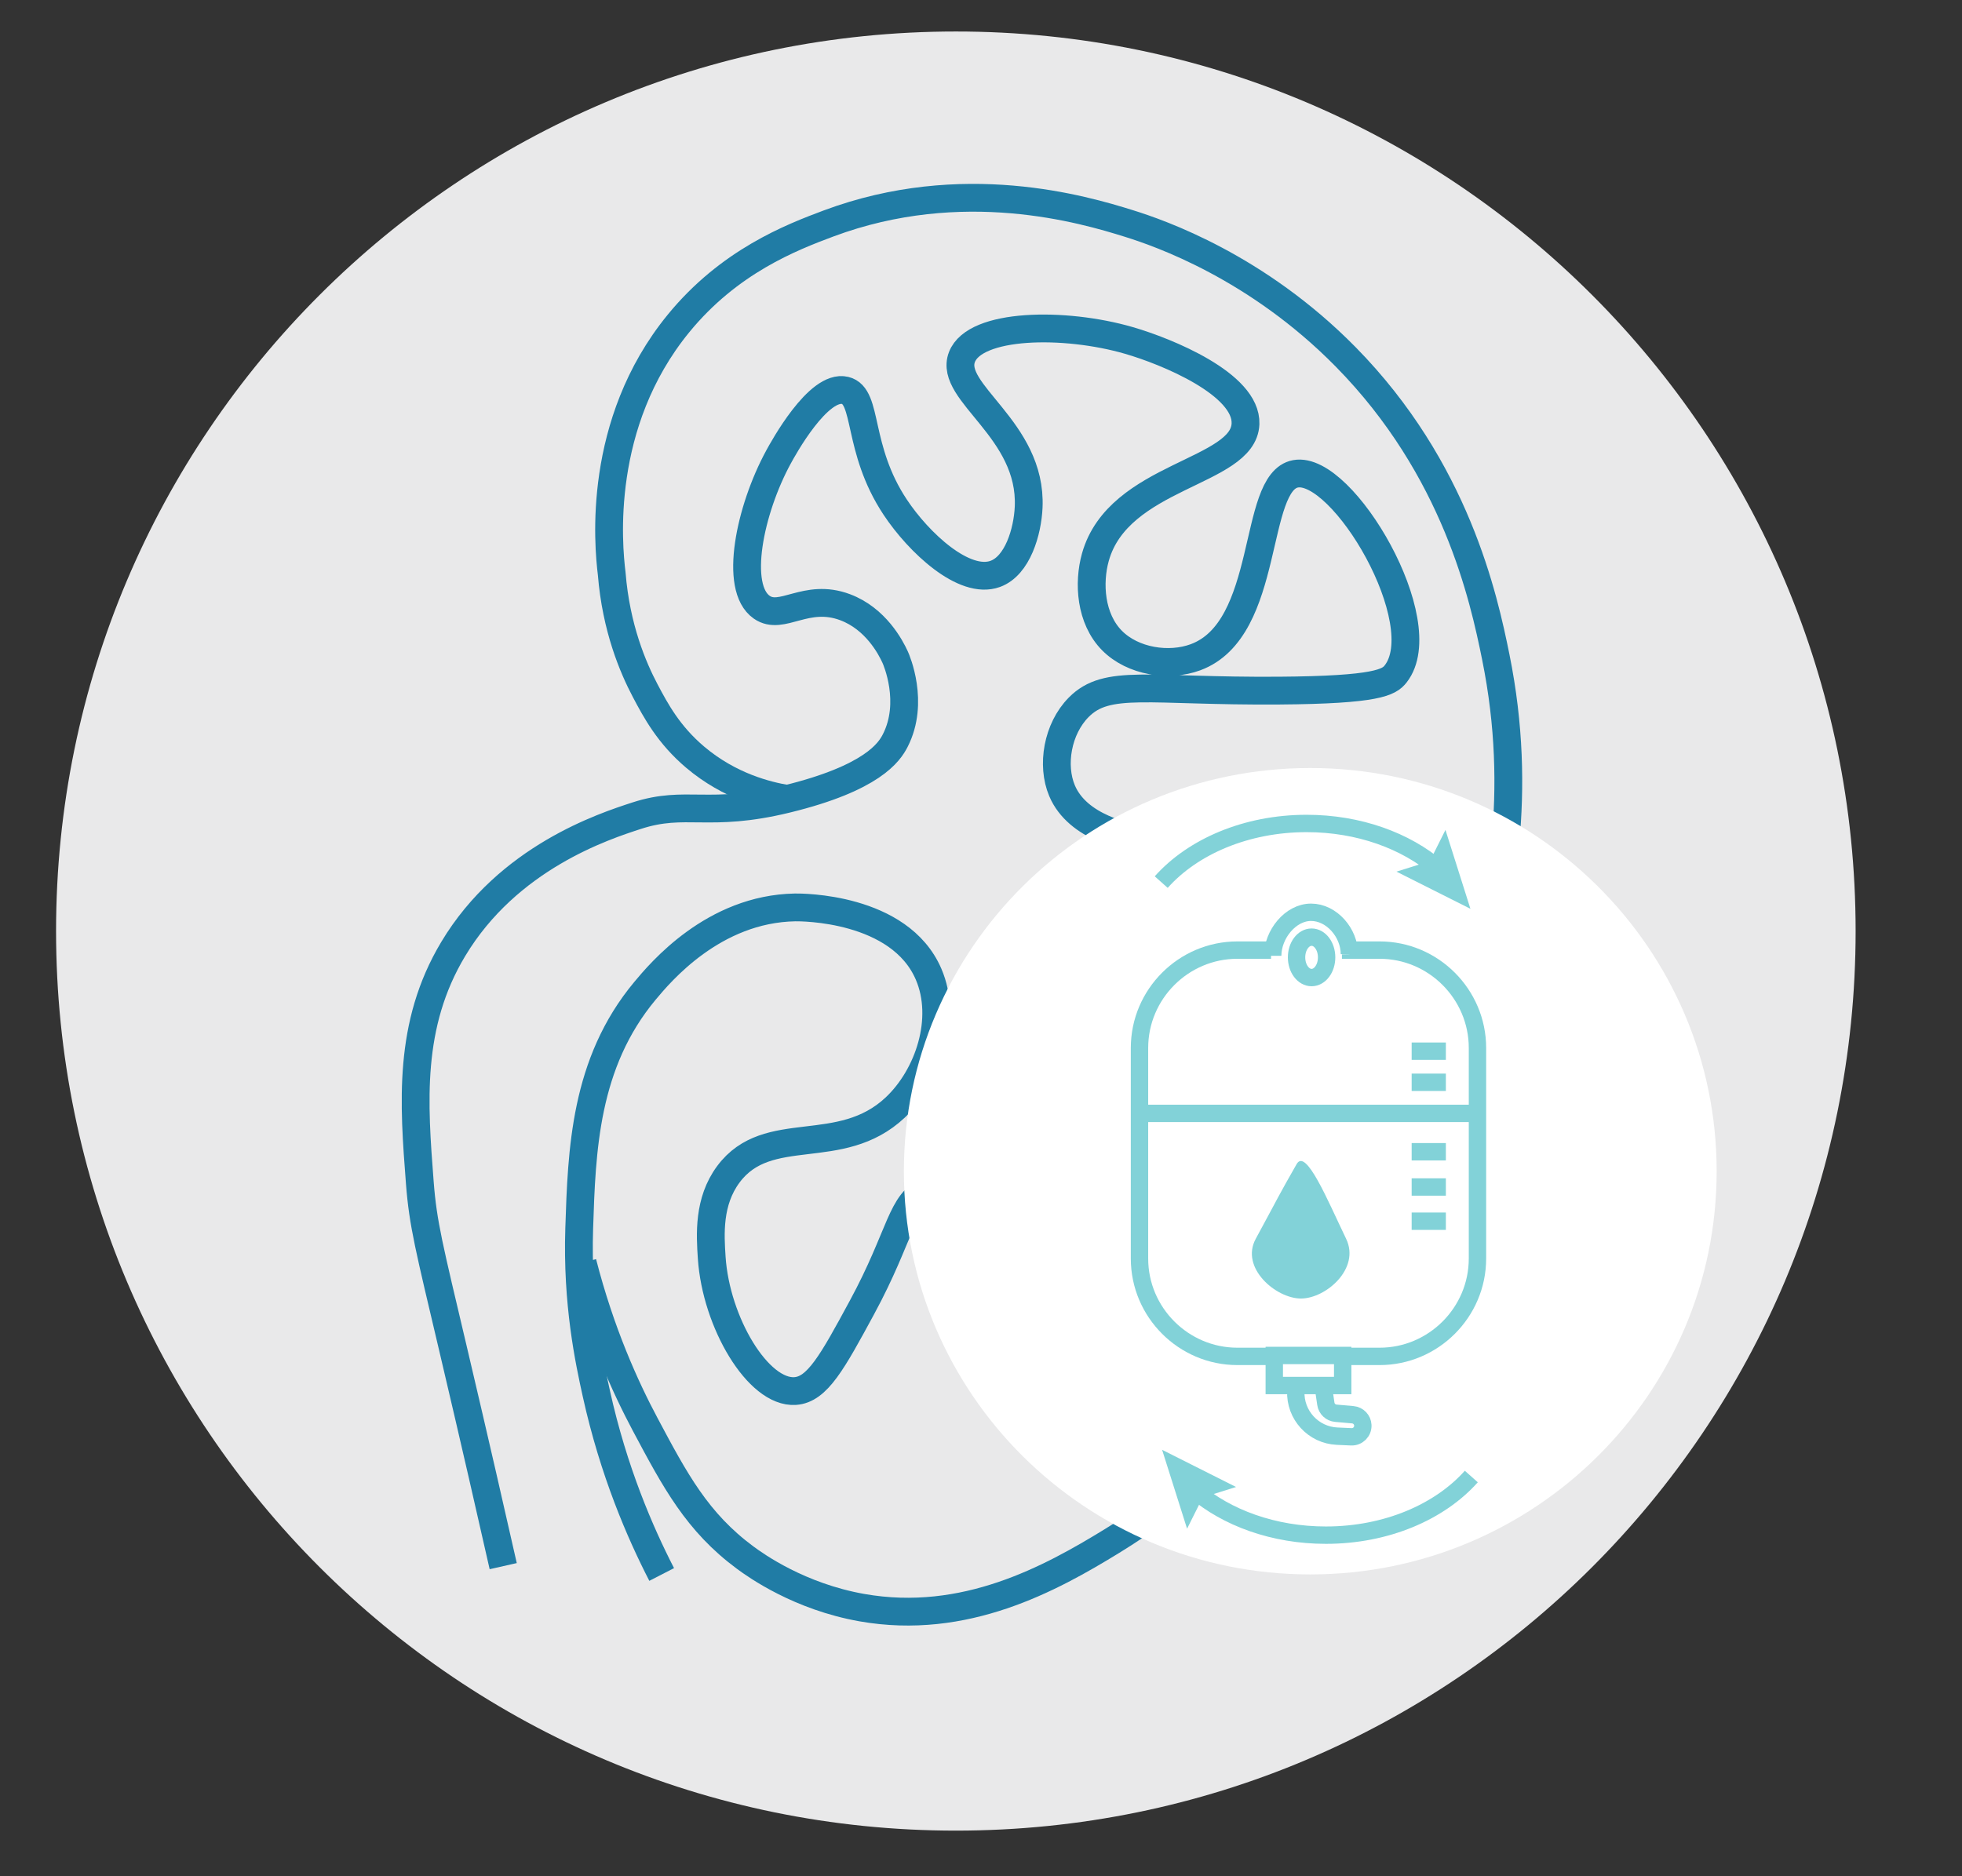
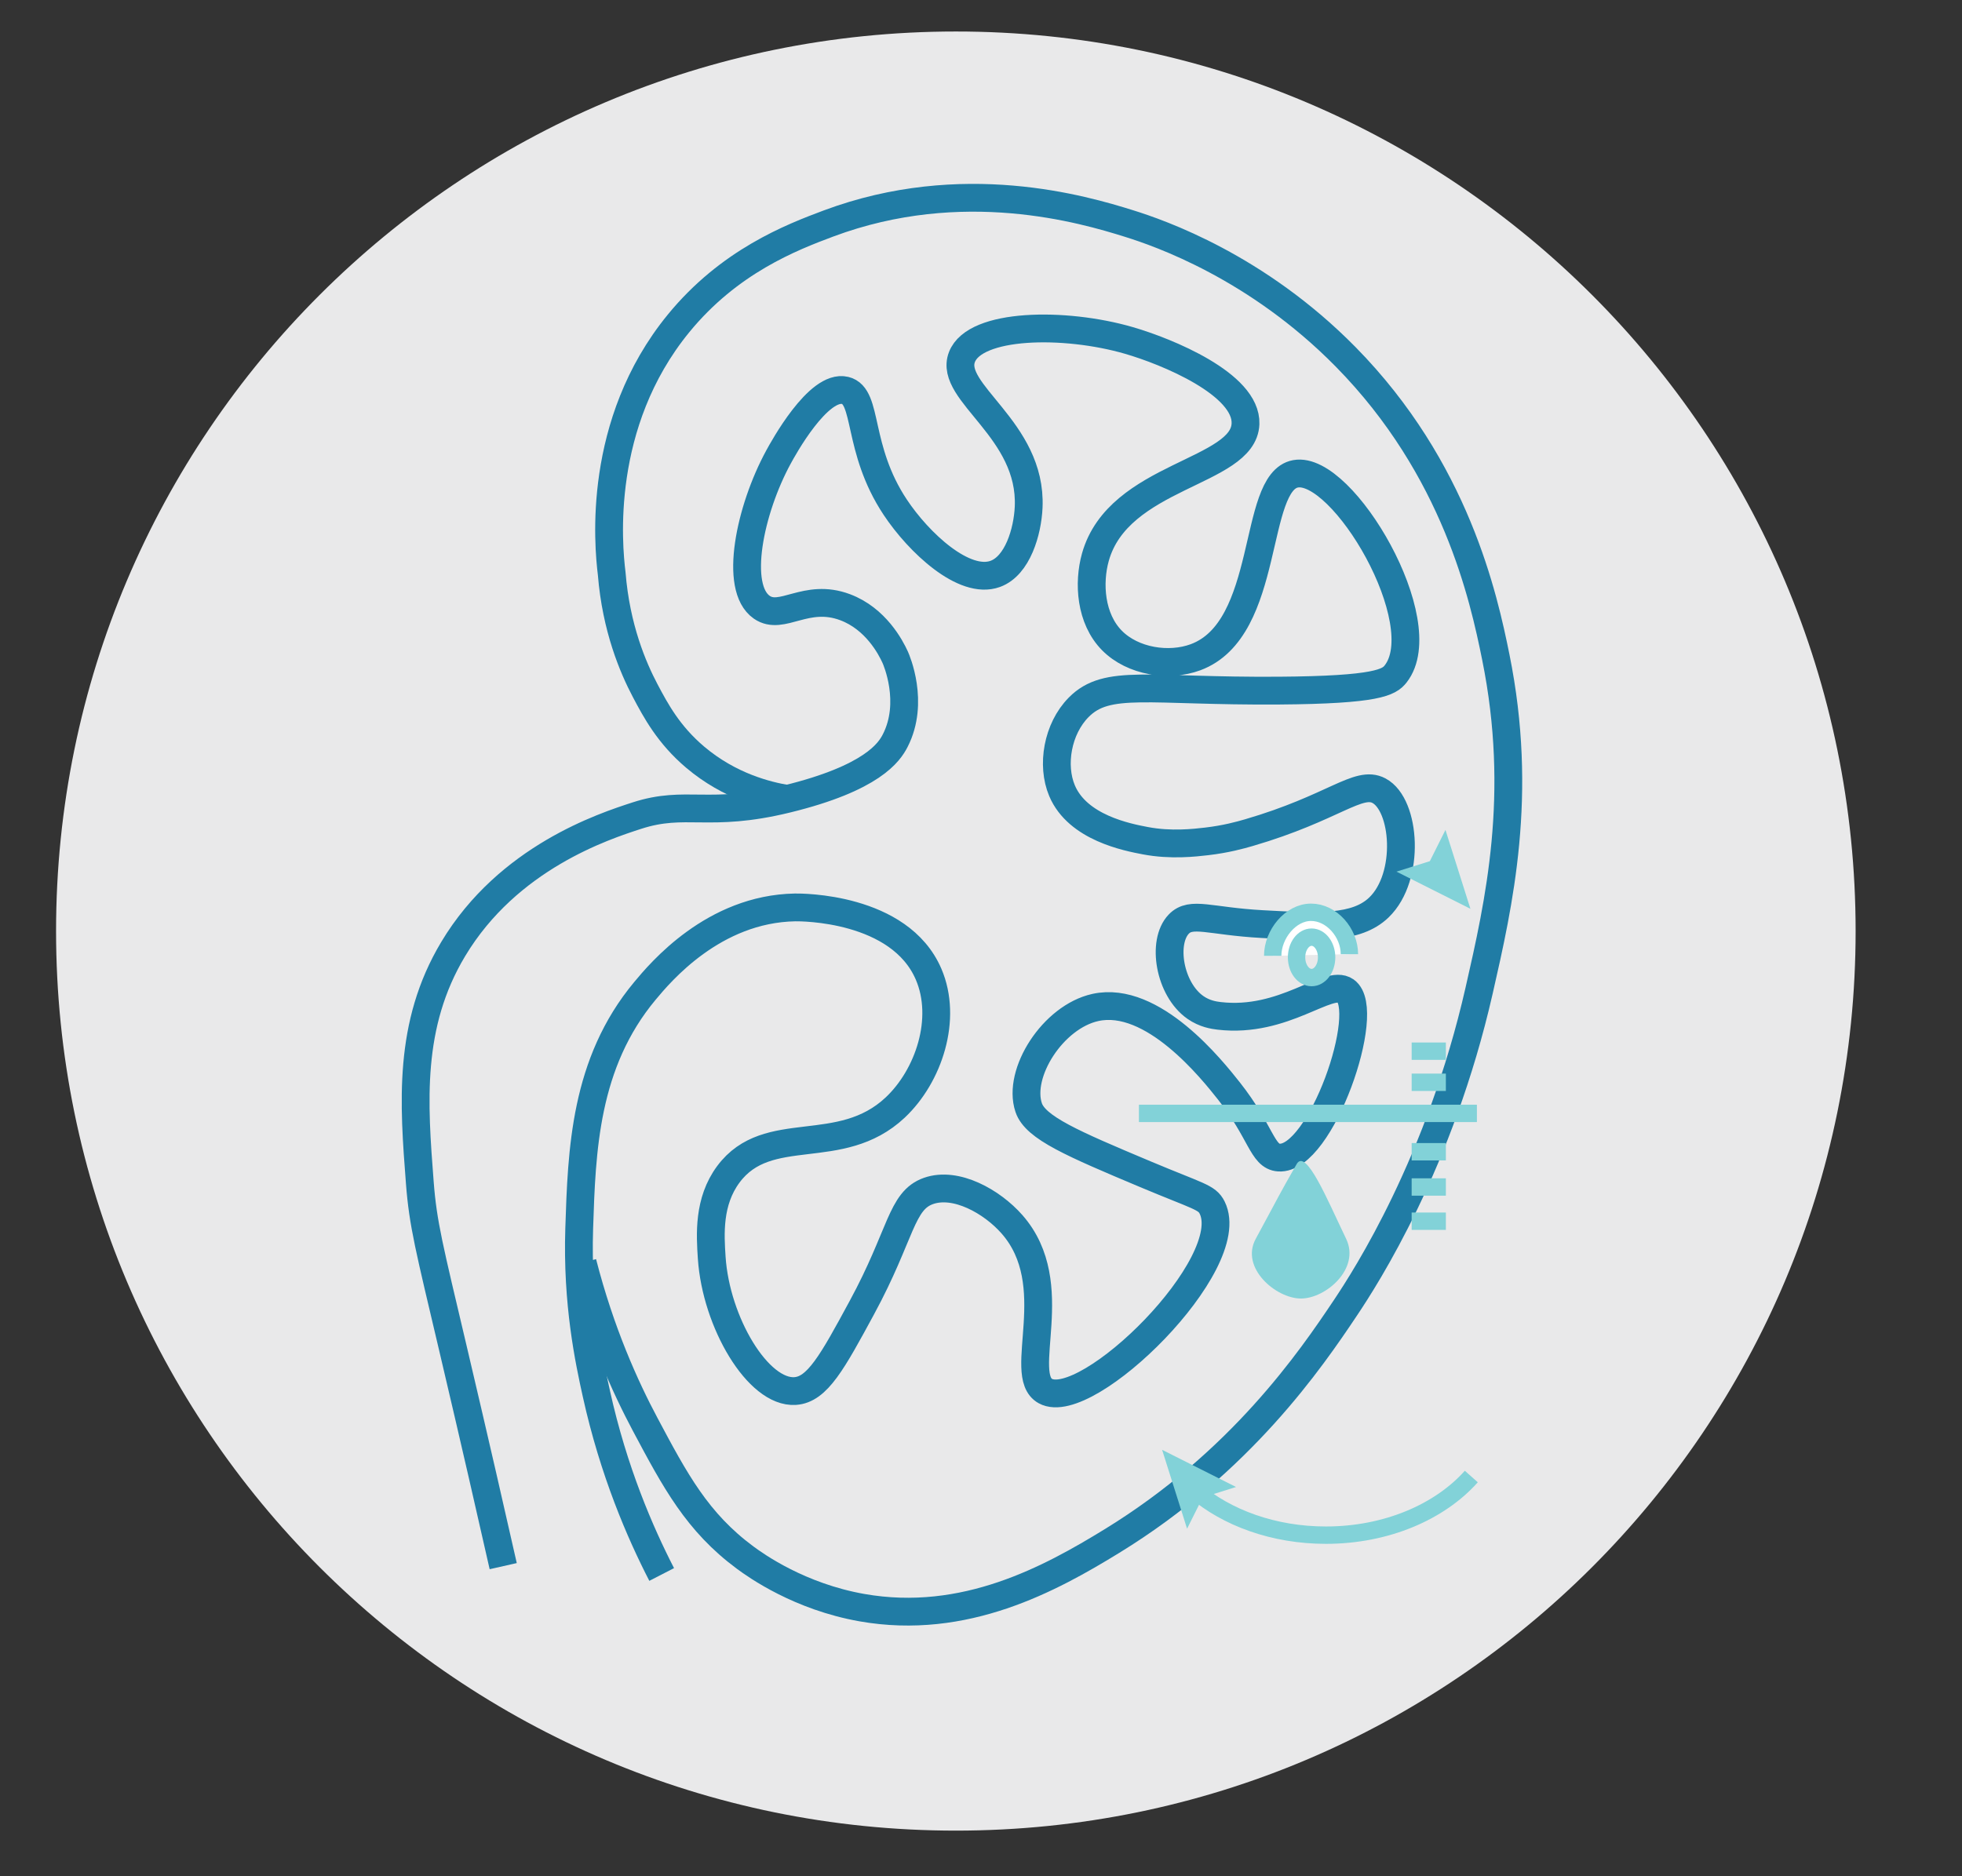
<svg xmlns="http://www.w3.org/2000/svg" version="1.1" id="svg1" width="1505.333" height="1440" viewBox="0 0 1505.333 1440">
  <rect x="0" y="0" width="1505.333" height="1440" fill="#333333" stroke="none" />
  <defs id="defs1">
    <clipPath id="clipPath2">
      <path d="M 0,1080 H 1129 V 0 H 0 Z" transform="translate(-1067.786,-544.107)" id="path2" />
    </clipPath>
    <clipPath id="clipPath4">
      <path d="M 0,1080 H 1129 V 0 H 0 Z" transform="translate(-289.565,-178.569)" id="path4" />
    </clipPath>
    <clipPath id="clipPath6">
      <path d="M 0,1080 H 1129 V 0 H 0 Z" transform="translate(-452.784,-620.221)" id="path6" />
    </clipPath>
    <clipPath id="clipPath8">
-       <path d="M 0,1080 H 1129 V 0 H 0 Z" transform="translate(-987.817,-405.87)" id="path8" />
-     </clipPath>
+       </clipPath>
    <clipPath id="clipPath10">
      <path d="M 0,1080 H 1129 V 0 H 0 Z" transform="translate(-772.19,-533.147)" id="path10" />
    </clipPath>
    <clipPath id="clipPath12">
      <path d="M 0,1080 H 1129 V 0 H 0 Z" transform="translate(-655.378,-439.165)" id="path12" />
    </clipPath>
    <clipPath id="clipPath14">
      <path d="M 0,1080 H 1129 V 0 H 0 Z" transform="translate(-812.312,-417.087)" id="path14" />
    </clipPath>
    <clipPath id="clipPath16">
      <path d="M 0,1080 H 1129 V 0 H 0 Z" transform="translate(-812.312,-396.8)" id="path16" />
    </clipPath>
    <clipPath id="clipPath18">
      <path d="M 0,1080 H 1129 V 0 H 0 Z" transform="translate(-812.312,-377.108)" id="path18" />
    </clipPath>
    <clipPath id="clipPath20">
      <path d="M 0,1080 H 1129 V 0 H 0 Z" transform="translate(-812.312,-457.066)" id="path20" />
    </clipPath>
    <clipPath id="clipPath22">
      <path d="M 0,1080 H 1129 V 0 H 0 Z" transform="translate(-812.312,-474.968)" id="path22" />
    </clipPath>
    <clipPath id="clipPath24">
      <path d="M 0,1080 H 1129 V 0 H 0 Z" transform="translate(-732.353,-529.865)" id="path24" />
    </clipPath>
    <clipPath id="clipPath26">
      <path d="M 0,1080 H 1129 V 0 H 0 Z" transform="translate(-763.382,-528.97)" id="path26" />
    </clipPath>
    <clipPath id="clipPath28">
      <path d="M 0,1080 H 1129 V 0 H 0 Z" transform="translate(-745.778,-281.934)" id="path28" />
    </clipPath>
    <clipPath id="clipPath30">
-       <path d="M 0,1080 H 1129 V 0 H 0 Z" transform="translate(-772.63,-282.53)" id="path30" />
-     </clipPath>
+       </clipPath>
    <clipPath id="clipPath32">
      <path d="M 0,1080 H 1129 V 0 H 0 Z" transform="translate(-774.626,-366.936)" id="path32" />
    </clipPath>
    <clipPath id="clipPath34">
      <path d="M 0,1080 H 1129 V 0 H 0 Z" transform="translate(-846.639,-230.152)" id="path34" />
    </clipPath>
    <clipPath id="clipPath36">
      <path d="M 0,1080 H 1129 V 0 H 0 Z" transform="translate(-711.261,-224.128)" id="path36" />
    </clipPath>
    <clipPath id="clipPath38">
      <path d="M 0,1080 H 1129 V 0 H 0 Z" transform="translate(-668.207,-572.287)" id="path38" />
    </clipPath>
    <clipPath id="clipPath40">
      <path d="M 0,1080 H 1129 V 0 H 0 Z" transform="translate(-803.584,-578.312)" id="path40" />
    </clipPath>
  </defs>
  <g id="layer-MC0">
    <path id="path1" d="m 0,0 c 0,-286.025 -231.868,-517.893 -517.893,-517.893 -286.024,0 -517.893,231.868 -517.893,517.893 0,286.024 231.869,517.893 517.893,517.893 C -231.868,517.893 0,286.024 0,0" style="fill:#e9e9ea;fill-opacity:1;fill-rule:nonzero;stroke:none" transform="matrix(1.333,0,0,-1.333,1423.715,714.524)" clip-path="url(#clipPath2)" />
    <path id="path3" d="m 0,0 c -6.235,27.607 -16.129,71.011 -28.803,124.814 -13.855,58.816 -17.356,72.004 -19.202,96.012 -3.509,45.617 -6.978,90.72 19.202,134.415 31.599,52.742 86.772,70.683 105.612,76.809 28.483,9.262 41.299,-1.421 86.41,9.601 49.306,12.047 59.03,27.006 62.407,33.604 11.311,22.1 0.649,46.575 0,48.006 -2.656,5.859 -11.257,22.208 -28.803,28.803 -22.596,8.494 -36.414,-8.062 -48.006,0 -16.259,11.31 -6.821,56.23 9.601,86.41 2.551,4.687 22.932,42.14 38.405,38.405 13.423,-3.241 6.392,-33.429 28.803,-67.208 13.562,-20.441 39.717,-44.927 57.607,-38.404 12.857,4.687 18.575,24.344 19.203,38.404 2.001,44.843 -46.286,65.917 -38.406,86.41 7.507,19.522 58.983,20.316 96.012,9.601 21.933,-6.347 68.029,-25.19 67.208,-48.005 -1.021,-28.324 -73.139,-29.322 -86.41,-76.809 -4.137,-14.803 -2.91,-35.389 9.6,-48.006 11.985,-12.085 32.726,-15.245 48.006,-9.601 43.83,16.19 32.265,100.956 57.607,105.612 27.269,5.01 80.652,-85.791 57.607,-115.213 -3.744,-4.78 -10.49,-9.199 -67.208,-9.601 -75.351,-0.535 -98.785,7.014 -115.214,-9.601 -12.258,-12.397 -15.778,-33.354 -9.6,-48.006 9.013,-21.381 37.621,-26.827 48.005,-28.804 14.657,-2.79 28.382,-1.19 35.235,-0.391 11.074,1.291 19.415,3.601 24.401,5.057 48.641,14.209 62.944,30.409 74.78,24.138 15.316,-8.115 18.333,-49.528 0,-67.208 -13.034,-12.569 -35.014,-11.365 -67.208,-9.601 -30.326,1.662 -40.849,7.437 -48.005,0 -9.873,-10.259 -5.472,-37.486 9.6,-48.005 5.241,-3.659 10.597,-4.476 13.621,-4.83 37.484,-4.402 62.763,21.477 72.789,14.43 15.748,-11.068 -14.271,-97.652 -38.404,-96.01 -9.638,0.655 -10.13,14.822 -28.804,38.404 -9.528,12.033 -43.781,55.289 -76.808,48.006 -24.458,-5.394 -45.04,-37.794 -38.404,-57.608 3.878,-11.584 25.041,-20.681 67.207,-38.404 30.687,-12.897 35.393,-13.147 38.405,-19.202 16.111,-32.399 -72.061,-118.902 -96.012,-105.612 -16.916,9.385 11.357,61.252 -19.202,96.011 -11.528,13.114 -32.253,24.727 -48.006,19.202 -15.98,-5.604 -15.44,-24.845 -38.404,-67.208 -16.909,-31.194 -25.575,-47.179 -38.404,-48.005 -21.285,-1.371 -45.556,39.527 -48.006,76.809 -0.868,13.202 -2.118,32.242 9.601,48.005 22.721,30.56 64.309,8.607 96.011,38.404 19.317,18.157 30.265,51.111 19.202,76.81 -16.649,38.678 -73.487,38.463 -76.808,38.404 C 120.964,378.408 90.412,341.789 81.609,331.238 46.827,289.549 45.199,239.299 43.743,194.355 42.348,151.265 49.412,118.314 53.635,99.226 63.524,54.511 78.837,19.245 91.21,-4.801" style="fill:none;stroke:#207ca5;stroke-width:16;stroke-linecap:butt;stroke-linejoin:miter;stroke-miterlimit:10;stroke-dasharray:none;stroke-opacity:1" transform="matrix(1.333,0,0,-1.333,386.086,1201.908)" clip-path="url(#clipPath4)" />
    <path id="path5" d="m 0,0 c -11.279,1.866 -32.84,7.092 -52.806,24.003 -15.165,12.844 -22.63,26.686 -28.804,38.404 -6.891,13.08 -16.677,35.884 -19.202,67.208 -2.019,16.518 -8.689,86.342 38.405,144.017 29.182,35.739 64.952,49.597 86.409,57.607 77.086,28.772 146.793,8.115 172.821,0 17.906,-5.584 73.728,-24.879 124.814,-76.809 63.453,-64.503 79.477,-138.57 86.41,-172.821 16.064,-79.347 1.851,-141.747 -9.601,-192.022 -22.53,-98.913 -65.16,-164.993 -76.809,-182.421 -20.218,-30.248 -60.342,-88.944 -134.416,-134.416 -35.484,-21.782 -84.796,-48.853 -144.016,-38.404 -35.799,6.316 -60.754,24.021 -67.208,28.803 -27.634,20.476 -40.299,44.281 -57.607,76.809 -11.364,21.358 -25.591,52.638 -35.959,93.056" style="fill:none;stroke:#207ca5;stroke-width:16;stroke-linecap:butt;stroke-linejoin:miter;stroke-miterlimit:10;stroke-dasharray:none;stroke-opacity:1" transform="matrix(1.333,0,0,-1.333,603.712,613.039)" clip-path="url(#clipPath6)" />
    <path id="path7" d="m 0,0 c 0,-128.202 -104.725,-232.13 -233.909,-232.13 -129.184,0 -233.908,103.928 -233.908,232.13 0,128.202 104.724,232.13 233.908,232.13 C -104.725,232.13 0,128.202 0,0" style="fill:#ffffff;fill-opacity:1;fill-rule:nonzero;stroke:none" transform="matrix(1.333,0,0,-1.333,1317.09,898.84)" clip-path="url(#clipPath8)" />
-     <path id="path9" d="m 0,0 h 21.682 c 30.981,0 56.33,-25.349 56.33,-56.329 v -121.25 c 0,-30.982 -25.349,-56.329 -56.33,-56.329 h -81.867 c -30.981,0 -56.33,25.347 -56.33,56.329 v 121.25 c 0,30.98 25.349,56.329 56.33,56.329 h 19.375" style="fill:#ffffff;fill-opacity:1;fill-rule:nonzero;stroke:#82d2d8;stroke-width:10;stroke-linecap:butt;stroke-linejoin:miter;stroke-miterlimit:10;stroke-dasharray:none;stroke-opacity:1" transform="matrix(1.333,0,0,-1.333,1029.587,729.138)" clip-path="url(#clipPath10)" />
    <path id="path11" d="m 0,0 h 82.259 25.915 86.351" style="fill:none;stroke:#82d2d8;stroke-width:10;stroke-linecap:butt;stroke-linejoin:miter;stroke-miterlimit:10;stroke-dasharray:none;stroke-opacity:1" transform="matrix(1.333,0,0,-1.333,873.837,854.447)" clip-path="url(#clipPath12)" />
    <path id="path13" d="M 0,0 H 19.691" style="fill:none;stroke:#82d2d8;stroke-width:10;stroke-linecap:butt;stroke-linejoin:miter;stroke-miterlimit:10;stroke-dasharray:none;stroke-opacity:1" transform="matrix(1.333,0,0,-1.333,1083.082,883.884)" clip-path="url(#clipPath14)" />
    <path id="path15" d="M 0,0 H 19.691" style="fill:none;stroke:#82d2d8;stroke-width:10;stroke-linecap:butt;stroke-linejoin:miter;stroke-miterlimit:10;stroke-dasharray:none;stroke-opacity:1" transform="matrix(1.333,0,0,-1.333,1083.082,910.934)" clip-path="url(#clipPath16)" />
    <path id="path17" d="M 0,0 H 19.691" style="fill:none;stroke:#82d2d8;stroke-width:10;stroke-linecap:butt;stroke-linejoin:miter;stroke-miterlimit:10;stroke-dasharray:none;stroke-opacity:1" transform="matrix(1.333,0,0,-1.333,1083.082,937.189)" clip-path="url(#clipPath18)" />
    <path id="path19" d="M 0,0 H 19.691" style="fill:none;stroke:#82d2d8;stroke-width:10;stroke-linecap:butt;stroke-linejoin:miter;stroke-miterlimit:10;stroke-dasharray:none;stroke-opacity:1" transform="matrix(1.333,0,0,-1.333,1083.082,830.578)" clip-path="url(#clipPath20)" />
    <path id="path21" d="M 0,0 H 19.691" style="fill:none;stroke:#82d2d8;stroke-width:10;stroke-linecap:butt;stroke-linejoin:miter;stroke-miterlimit:10;stroke-dasharray:none;stroke-opacity:1" transform="matrix(1.333,0,0,-1.333,1083.082,806.71)" clip-path="url(#clipPath22)" />
    <path id="path23" d="m 0,0 c 0,12.303 10.215,25.061 22.078,25.061 11.864,0 22.078,-11.83 22.078,-24.133" style="fill:#ffffff;fill-opacity:1;fill-rule:nonzero;stroke:#82d2d8;stroke-width:10;stroke-linecap:butt;stroke-linejoin:miter;stroke-miterlimit:10;stroke-dasharray:none;stroke-opacity:1" transform="matrix(1.333,0,0,-1.333,976.47,733.513)" clip-path="url(#clipPath24)" />
    <path id="path25" d="m 0,0 c 0,-6.427 -3.874,-11.636 -8.652,-11.636 -4.78,0 -8.653,5.209 -8.653,11.636 0,6.426 3.873,11.636 8.653,11.636 C -3.874,11.636 0,6.426 0,0 Z" style="fill:none;stroke:#82d2d8;stroke-width:10;stroke-linecap:butt;stroke-linejoin:miter;stroke-miterlimit:10;stroke-dasharray:none;stroke-opacity:1" transform="matrix(1.333,0,0,-1.333,1017.842,734.707)" clip-path="url(#clipPath26)" />
-     <path id="path27" d="M 0,0 -0.113,-2.601 C -0.71,-16.329 9.926,-27.946 23.653,-28.562 l 8.155,-0.364 c 3.745,-0.168 6.824,2.92 6.646,6.665 -0.151,3.182 -2.63,5.762 -5.802,6.041 l -9.747,0.861 c -2.934,0.258 -5.308,2.497 -5.74,5.411 l -1.65,11.141" style="fill:#ffffff;fill-opacity:1;fill-rule:nonzero;stroke:#82d2d8;stroke-width:10;stroke-linecap:butt;stroke-linejoin:miter;stroke-miterlimit:10;stroke-dasharray:none;stroke-opacity:1" transform="matrix(1.333,0,0,-1.333,994.371,1064.089)" clip-path="url(#clipPath28)" />
    <path id="path29" d="m 0,0 h -27.732 -11.65 V 17.305 H 0 Z" style="fill:#ffffff;fill-opacity:1;fill-rule:nonzero;stroke:#82d2d8;stroke-width:10;stroke-linecap:butt;stroke-linejoin:miter;stroke-miterlimit:10;stroke-dasharray:none;stroke-opacity:1" transform="matrix(1.333,0,0,-1.333,1030.173,1063.293)" clip-path="url(#clipPath30)" />
    <path id="path31" d="m 0,0 c 8.212,-17.097 -11.654,-34.342 -26.031,-34.342 -14.376,0 -35.069,17.667 -26.032,34.342 14.294,26.373 12.641,23.93 23.564,43.059 C -23.152,52.422 -10.887,22.665 0,0" style="fill:#82d2d8;fill-opacity:1;fill-rule:nonzero;stroke:none" transform="matrix(1.333,0,0,-1.333,1032.835,950.753)" clip-path="url(#clipPath32)" />
    <path id="path33" d="m 0,0 c -18.137,-20.366 -48.85,-33.758 -83.685,-33.758 -30.09,0 -57.105,9.992 -75.595,25.84" style="fill:none;stroke:#82d2d8;stroke-width:10;stroke-linecap:butt;stroke-linejoin:miter;stroke-miterlimit:10;stroke-dasharray:none;stroke-opacity:1" transform="matrix(1.333,0,0,-1.333,1128.852,1133.13)" clip-path="url(#clipPath34)" />
    <path id="path35" d="m 0,0 -19.195,-6.02 -8.993,-17.995 -14.37,45.419 z" style="fill:#82d2d8;fill-opacity:1;fill-rule:nonzero;stroke:none" transform="matrix(1.333,0,0,-1.333,948.348,1141.163)" clip-path="url(#clipPath36)" />
-     <path id="path37" d="m 0,0 c 18.136,20.367 48.85,33.758 83.685,33.758 30.09,0 57.105,-9.991 75.594,-25.84" style="fill:none;stroke:#82d2d8;stroke-width:10;stroke-linecap:butt;stroke-linejoin:miter;stroke-miterlimit:10;stroke-dasharray:none;stroke-opacity:1" transform="matrix(1.333,0,0,-1.333,890.943,676.951)" clip-path="url(#clipPath38)" />
    <path id="path39" d="m 0,0 19.196,6.02 8.993,17.995 14.37,-45.418 z" style="fill:#82d2d8;fill-opacity:1;fill-rule:nonzero;stroke:none" transform="matrix(1.333,0,0,-1.333,1071.445,668.918)" clip-path="url(#clipPath40)" />
  </g>
</svg>